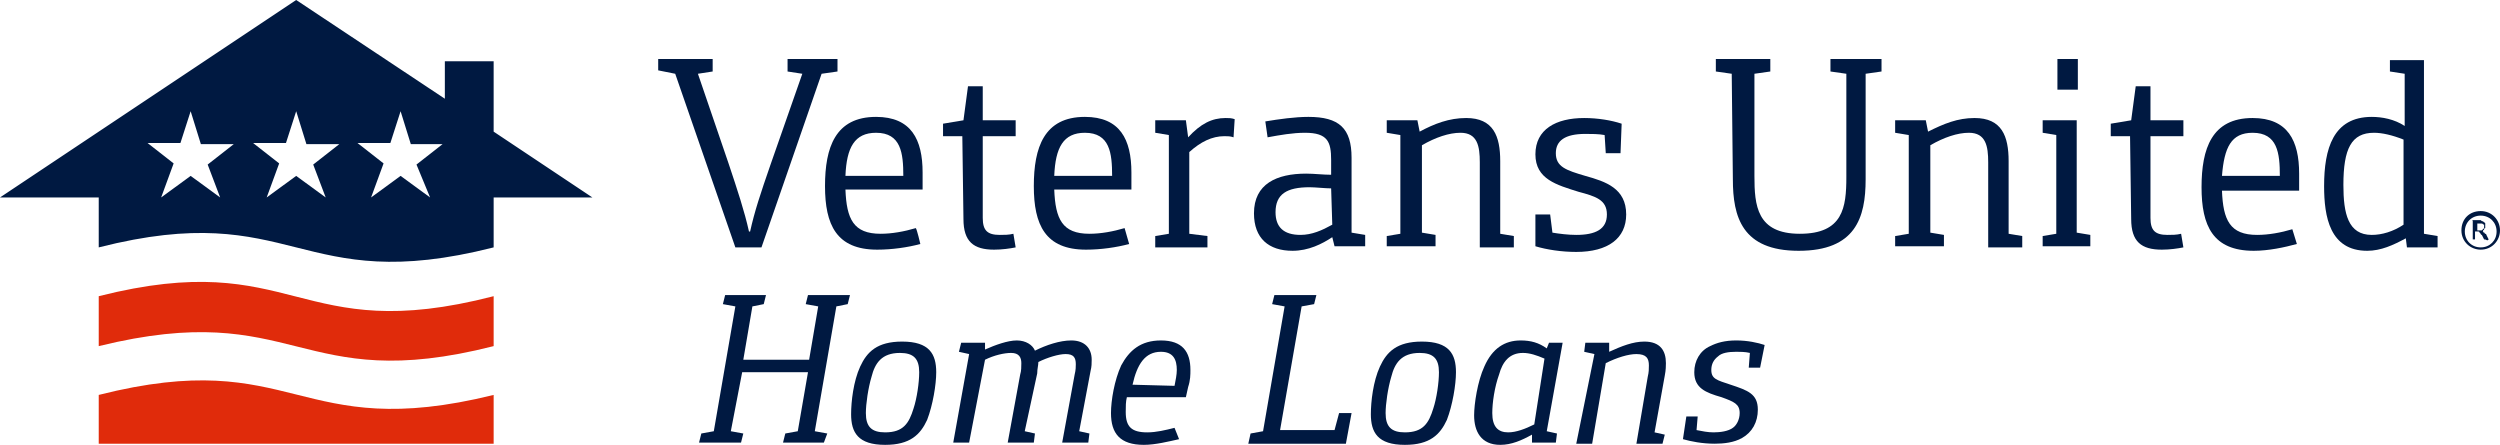
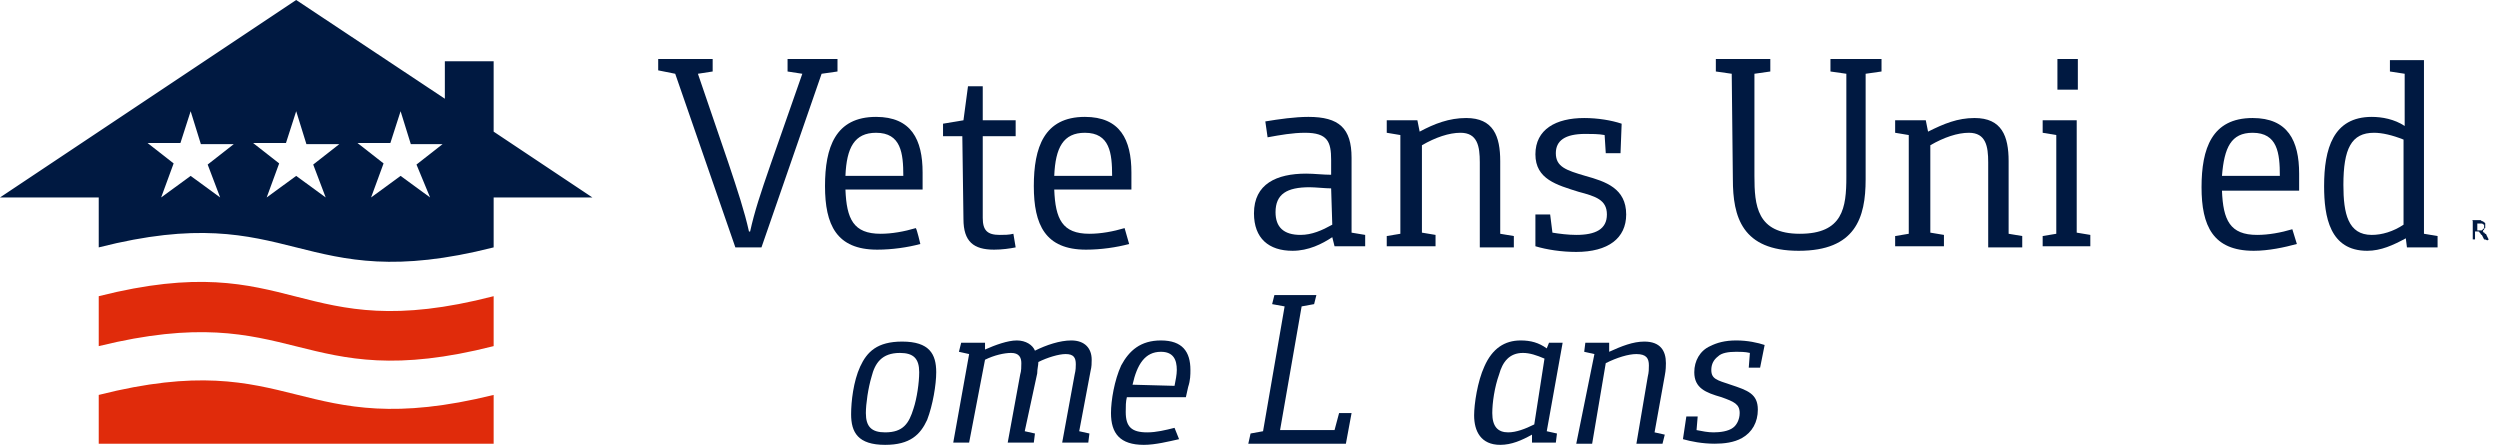
<svg xmlns="http://www.w3.org/2000/svg" version="1.1" id="Layer_2_00000056406385038739180580000009675179151028399249_" x="0px" y="0px" viewBox="0 0 220.3 39.2" style="enable-background:new 0 0 220.3 39.2;" xml:space="preserve">
  <style type="text/css">
	.st0{fill:#001941;}
	.st1{fill:#E02B0B;}
</style>
  <g id="Layer_1-2">
    <g>
      <g>
-         <path class="st0" d="M61.8,38.2l1.1-0.2l1.9-11l-1.1-0.2l0.2-0.8h3.6l-0.2,0.8L66.3,27l-0.8,4.7h5.8l0.8-4.7l-1.1-0.2l0.2-0.8     h3.7l-0.2,0.8L73.7,27l-1.9,11l1.1,0.2L72.6,39H69l0.2-0.8l1.1-0.2l0.9-5.2h-5.8L64.4,38l1.1,0.2L65.3,39h-3.7L61.8,38.2     L61.8,38.2z" />
        <path class="st0" d="M75.8,32.3c0.6-1.3,1.5-2.2,3.7-2.2c2.4,0,3,1.1,3,2.7c0,1.1-0.3,2.9-0.8,4.2c-0.6,1.3-1.5,2.2-3.7,2.2     c-2.4,0-3-1.1-3-2.7C75,35.4,75.2,33.6,75.8,32.3L75.8,32.3z M80.5,36c0.3-0.9,0.5-2.3,0.5-3.2c0-1.2-0.5-1.7-1.7-1.7     c-1.6,0-2.2,0.9-2.5,2.1c-0.3,1-0.5,2.4-0.5,3.2c0,1.2,0.5,1.7,1.7,1.7C79.6,38.1,80.1,37.3,80.5,36z" />
        <path class="st0" d="M85.4,31.2L84.5,31l0.2-0.8h2.1l0,0.6c0.9-0.4,2-0.8,2.8-0.8s1.4,0.4,1.6,0.9c1-0.5,2.2-0.9,3.2-0.9     c1.2,0,1.8,0.7,1.8,1.7c0,0.3,0,0.6-0.1,1L95.1,38l0.9,0.2L95.9,39h-2.3l1.1-6c0.1-0.4,0.1-0.7,0.1-0.9c0-0.6-0.2-0.9-0.9-0.9     c-0.6,0-1.6,0.3-2.4,0.7c0,0.3-0.1,0.6-0.1,1L90.3,38l0.9,0.2L91.1,39h-2.3l1.1-6c0.1-0.3,0.1-0.7,0.1-1c0-0.5-0.2-0.9-0.9-0.9     c-0.6,0-1.5,0.2-2.3,0.6L85.4,39h-1.4L85.4,31.2L85.4,31.2z" />
        <path class="st0" d="M103.9,38.7c-0.9,0.2-2.1,0.5-3.1,0.5c-2.1,0-2.9-1-2.9-2.8c0-1.1,0.3-2.9,0.9-4.2c0.7-1.3,1.7-2.2,3.5-2.2     c1.9,0,2.6,1,2.6,2.6c0,0.4,0,0.9-0.2,1.5l-0.2,0.9h-5.2c-0.1,0.4-0.1,0.8-0.1,1.3c0,1.3,0.5,1.8,1.9,1.8c0.8,0,1.6-0.2,2.4-0.4     L103.9,38.7L103.9,38.7z M103.5,34c0.1-0.5,0.2-1,0.2-1.4c0-0.9-0.3-1.6-1.4-1.6c-1.4,0-2.1,1.1-2.5,2.9L103.5,34L103.5,34z" />
        <path class="st0" d="M110.2,38.2l1.1-0.2l1.9-11l-1.1-0.2l0.2-0.8h3.7l-0.2,0.8l-1.1,0.2l-1.9,10.9h4.8l0.4-1.5h1.1l-0.5,2.7H110     L110.2,38.2L110.2,38.2z" />
-         <path class="st0" d="M121.6,32.3c0.6-1.3,1.5-2.2,3.7-2.2c2.4,0,3,1.1,3,2.7c0,1.1-0.3,2.9-0.8,4.2c-0.6,1.3-1.5,2.2-3.7,2.2     c-2.4,0-3-1.1-3-2.7C120.8,35.4,121,33.6,121.6,32.3z M126.3,36c0.3-0.9,0.5-2.3,0.5-3.2c0-1.2-0.5-1.7-1.7-1.7     c-1.6,0-2.2,0.9-2.5,2.1c-0.3,1-0.5,2.4-0.5,3.2c0,1.2,0.5,1.7,1.7,1.7C125.4,38.1,125.9,37.3,126.3,36z" />
        <path class="st0" d="M135,38.3c-0.9,0.5-1.8,0.9-2.8,0.9c-1.7,0-2.3-1.2-2.3-2.6c0-1,0.3-3,0.9-4.3c0.7-1.6,1.8-2.3,3.2-2.3     c0.9,0,1.6,0.2,2.3,0.7l0.2-0.5h1.2l-1.4,7.8l0.9,0.2l-0.1,0.8H135L135,38.3L135,38.3z M136.1,31.6c-0.7-0.3-1.3-0.5-1.9-0.5     c-1.2,0-1.8,0.8-2.1,1.9c-0.4,1.1-0.6,2.5-0.6,3.4c0,1.2,0.5,1.7,1.4,1.7c0.7,0,1.5-0.3,2.3-0.7L136.1,31.6L136.1,31.6z" />
        <path class="st0" d="M140.5,31.2l-0.9-0.2l0.1-0.8h2.1V31c1.1-0.5,2.1-0.9,3.1-0.9c1.4,0,1.9,0.8,1.9,1.9c0,0.2,0,0.6-0.1,1.1     l-0.9,5l0.9,0.2l-0.2,0.8h-2.3l1-5.9c0.1-0.4,0.1-0.7,0.1-1c0-0.6-0.2-1-1.1-1c-0.7,0-1.7,0.3-2.7,0.8l-1.2,7.1h-1.4L140.5,31.2     L140.5,31.2z" />
        <path class="st0" d="M148.6,36.7h1l-0.1,1.2c0.5,0.1,1,0.2,1.5,0.2c0.6,0,1.3-0.1,1.7-0.4c0.3-0.2,0.6-0.7,0.6-1.3     c0-0.8-0.5-1-1.6-1.4c-1.4-0.4-2.4-0.8-2.4-2.2c0-1,0.5-1.9,1.4-2.3c0.6-0.3,1.3-0.5,2.3-0.5c1,0,1.9,0.2,2.5,0.4l-0.4,2h-1     l0.1-1.3c-0.4-0.1-0.9-0.1-1.2-0.1c-0.7,0-1.3,0.1-1.6,0.4c-0.4,0.3-0.6,0.7-0.6,1.2c0,0.8,0.5,0.9,1.7,1.3     c1.5,0.5,2.4,0.8,2.4,2.2c0,1.1-0.5,2-1.4,2.5c-0.7,0.4-1.6,0.5-2.4,0.5c-1.1,0-2.1-0.2-2.8-0.4L148.6,36.7L148.6,36.7z" />
      </g>
      <g>
        <path class="st0" d="M59.5,6.5L58,6.2V5.2h4.8v1.1l-1.3,0.2l2.7,7.9c0.8,2.4,1.4,4.2,1.8,6h0.1c0.4-1.8,0.9-3.3,1.8-5.9l2.8-8     l-1.3-0.2V5.2h4.4v1.1l-1.4,0.2l-5.3,15.3h-2.3L59.5,6.5L59.5,6.5z" />
        <path class="st0" d="M81.1,21.5C80,21.8,78.6,22,77.3,22c-3.6,0-4.6-2.2-4.6-5.6s0.9-6.1,4.5-6.1c3.1,0,4.1,2,4.1,4.9v1.5h-6.8     c0.1,2.6,0.7,3.9,3.1,3.9c1,0,2.1-0.2,3.1-0.5C80.8,20.2,81.1,21.5,81.1,21.5z M79.6,15.5c0-2-0.2-3.8-2.4-3.8     c-1.9,0-2.6,1.3-2.7,3.8H79.6L79.6,15.5z" />
        <path class="st0" d="M84.8,12h-1.7v-1.1l1.8-0.3l0.4-3h1.3v3h2.9V12h-2.9v7.2c0,1.1,0.4,1.5,1.5,1.5c0.4,0,0.8,0,1.2-0.1l0.2,1.2     c-0.5,0.1-1.2,0.2-1.9,0.2c-1.8,0-2.7-0.7-2.7-2.7L84.8,12L84.8,12z" />
        <path class="st0" d="M99.5,21.5C98.4,21.8,97,22,95.7,22c-3.6,0-4.6-2.2-4.6-5.6s0.9-6.1,4.5-6.1c3.1,0,4.1,2,4.1,4.9v1.5h-6.8     c0.1,2.6,0.7,3.9,3.1,3.9c1,0,2.1-0.2,3.1-0.5L99.5,21.5L99.5,21.5z M98,15.5c0-2-0.2-3.8-2.4-3.8c-1.9,0-2.6,1.3-2.7,3.8     C93,15.5,98,15.5,98,15.5z" />
-         <path class="st0" d="M101.8,20.8l1.2-0.2v-8.7l-1.2-0.2v-1.1h2.7l0.2,1.5c1.1-1.2,2.1-1.7,3.3-1.7c0.3,0,0.5,0,0.8,0.1l-0.1,1.6     c-0.3-0.1-0.5-0.1-0.8-0.1c-1.1,0-2.1,0.5-3.1,1.4v7.2l1.6,0.2v1h-4.6L101.8,20.8L101.8,20.8z" />
        <path class="st0" d="M117.4,20.9c-0.9,0.6-2.1,1.2-3.5,1.2c-2.1,0-3.4-1.1-3.4-3.3c0-2.6,2-3.5,4.6-3.5c0.7,0,1.5,0.1,2.2,0.1     v-1.3c0-1.6-0.3-2.4-2.3-2.4c-1.1,0-2.2,0.2-3.3,0.4l-0.2-1.4c1.2-0.2,2.6-0.4,3.8-0.4c2.7,0,3.8,1,3.8,3.6v6.6l1.2,0.2v1h-2.7     L117.4,20.9L117.4,20.9z M117.3,16.6c-0.5,0-1.4-0.1-1.9-0.1c-2,0-3,0.6-3,2.2c0,1.3,0.7,2,2.2,2c1,0,1.9-0.4,2.8-0.9L117.3,16.6     L117.3,16.6z" />
        <path class="st0" d="M122.2,20.8l1.2-0.2v-8.7l-1.2-0.2v-1.1h2.7l0.2,1c1.3-0.7,2.6-1.2,4.1-1.2c2.4,0,3,1.6,3,3.8v6.4l1.2,0.2v1     h-3v-7.5c0-1.4-0.2-2.6-1.7-2.6c-1,0-2.2,0.4-3.4,1.1v7.7l1.2,0.2v1h-4.3L122.2,20.8L122.2,20.8z" />
        <path class="st0" d="M135.3,18.9h1.3l0.2,1.6c0.6,0.1,1.4,0.2,2.1,0.2c1.7,0,2.7-0.5,2.7-1.8s-1-1.6-2.5-2     c-1.9-0.6-3.8-1.1-3.8-3.3s1.8-3.2,4.3-3.2c1.2,0,2.4,0.2,3.3,0.5l-0.1,2.6h-1.3l-0.1-1.6c-0.5-0.1-1.2-0.1-1.7-0.1     c-1.8,0-2.6,0.6-2.6,1.7c0,1.2,0.9,1.5,2.6,2c1.8,0.5,3.6,1.1,3.6,3.4c0,2.1-1.6,3.3-4.4,3.3c-1.3,0-2.6-0.2-3.6-0.5L135.3,18.9     L135.3,18.9z" />
        <path class="st0" d="M152.6,6.5l-1.4-0.2V5.2h4.8v1.1l-1.4,0.2v9c0,2.6,0.2,5.1,4,5.1s4.1-2.3,4.1-5V6.5l-1.4-0.2V5.2h4.5v1.1     l-1.4,0.2v9.3c0,3.4-0.9,6.3-5.9,6.3s-5.8-3-5.8-6.3L152.6,6.5L152.6,6.5z" />
        <path class="st0" d="M167,20.8l1.2-0.2v-8.7l-1.2-0.2v-1.1h2.7l0.2,1c1.4-0.7,2.6-1.2,4.1-1.2c2.4,0,3,1.6,3,3.8v6.4l1.2,0.2v1     h-3v-7.5c0-1.4-0.2-2.6-1.7-2.6c-1,0-2.2,0.4-3.4,1.1v7.7l1.2,0.2v1H167L167,20.8L167,20.8z" />
        <path class="st0" d="M180,20.8l1.2-0.2v-8.7l-1.2-0.2v-1.1h3v9.9l1.2,0.2v1H180C180,21.8,180,20.7,180,20.8z M181.3,5.2h1.8v2.7     h-1.8V5.2z" />
-         <path class="st0" d="M187.7,12h-1.7v-1.1l1.8-0.3l0.4-3h1.3v3h2.9V12h-2.9v7.2c0,1.1,0.4,1.5,1.5,1.5c0.4,0,0.8,0,1.2-0.1     l0.2,1.2c-0.5,0.1-1.2,0.2-1.9,0.2c-1.8,0-2.7-0.7-2.7-2.7L187.7,12L187.7,12z" />
        <path class="st0" d="M202.4,21.5c-1.1,0.3-2.5,0.6-3.8,0.6c-3.6,0-4.6-2.2-4.6-5.6s0.9-6.1,4.5-6.1c3.1,0,4.1,2,4.1,4.9v1.5h-6.8     c0.1,2.6,0.7,3.9,3.1,3.9c1,0,2.1-0.2,3.1-0.5L202.4,21.5L202.4,21.5z M200.9,15.5c0-2-0.2-3.8-2.4-3.8c-1.9,0-2.5,1.3-2.7,3.8     H200.9L200.9,15.5z" />
        <path class="st0" d="M212,21c-1.1,0.6-2.2,1.1-3.4,1.1c-3.3,0-3.8-3-3.8-5.7c0-3.3,0.8-6.1,4.2-6.1c0.9,0,2,0.2,2.9,0.8V6.5     l-1.3-0.2v-1h3v15.3l1.2,0.2v1h-2.7L212,21L212,21z M211.8,12.3c-1-0.4-1.9-0.6-2.6-0.6c-2,0-2.7,1.4-2.7,4.6     c0,2.5,0.4,4.4,2.5,4.4c0.9,0,1.9-0.3,2.8-0.9L211.8,12.3L211.8,12.3z" />
-         <path class="st0" d="M218.9,20.1C218.9,20.1,218.9,20.1,218.9,20.1c-0.1,0.1-0.1,0.1-0.2,0.2c0,0-0.1,0-0.2,0h-0.2v-0.6h0.2     c0,0,0.1,0,0.1,0s0.1,0,0.1,0c0.1,0,0.1,0.1,0.2,0.1c0,0,0,0.1,0,0.2C218.9,20,218.9,20,218.9,20.1 M219.3,21.1     C219.3,21.1,219.3,21.1,219.3,21.1l-0.2-0.4c0,0,0-0.1-0.1-0.1s0-0.1-0.1-0.1s0,0-0.1-0.1c0,0-0.1,0-0.1,0c0.1,0,0.1,0,0.1-0.1     c0,0,0.1,0,0.1-0.1s0.1-0.1,0.1-0.1c0,0,0-0.1,0-0.2s0-0.1,0-0.2c0,0,0-0.1-0.1-0.1c0,0-0.1-0.1-0.1-0.1c-0.1,0-0.1,0-0.2-0.1     c0,0-0.1,0-0.1,0s-0.1,0-0.1,0h-0.4c0,0,0,0-0.1,0s0,0,0,0.1v1.6c0,0,0,0,0,0c0,0,0,0,0,0c0,0,0,0,0,0c0,0,0,0,0.1,0s0,0,0.1,0     c0,0,0,0,0,0c0,0,0,0,0,0c0,0,0,0,0,0v-0.7h0.2c0.1,0,0.1,0,0.1,0c0,0,0.1,0,0.1,0.1c0,0,0.1,0.1,0.1,0.1s0,0.1,0.1,0.1l0.2,0.4     c0,0,0,0,0,0c0,0,0,0,0,0c0,0,0,0,0,0c0,0,0,0,0.1,0C219.2,21.2,219.2,21.2,219.3,21.1C219.2,21.2,219.2,21.2,219.3,21.1     C219.2,21.2,219.2,21.2,219.3,21.1L219.3,21.1C219.3,21.2,219.3,21.2,219.3,21.1" />
-         <path class="st0" d="M218.6,22c-0.9,0-1.7-0.7-1.7-1.7s0.7-1.7,1.7-1.7s1.7,0.8,1.7,1.7S219.6,22,218.6,22z M218.6,19     c-0.8,0-1.4,0.6-1.4,1.4s0.6,1.4,1.4,1.4s1.4-0.6,1.4-1.4S219.4,19,218.6,19z" />
+         <path class="st0" d="M218.9,20.1C218.9,20.1,218.9,20.1,218.9,20.1c-0.1,0.1-0.1,0.1-0.2,0.2c0,0-0.1,0-0.2,0h-0.2v-0.6h0.2     c0,0,0.1,0,0.1,0s0.1,0,0.1,0c0.1,0,0.1,0.1,0.2,0.1c0,0,0,0.1,0,0.2C218.9,20,218.9,20,218.9,20.1 M219.3,21.1     C219.3,21.1,219.3,21.1,219.3,21.1l-0.2-0.4c0,0,0-0.1-0.1-0.1s0-0.1-0.1-0.1s0,0-0.1-0.1c0,0-0.1,0-0.1,0c0.1,0,0.1,0,0.1-0.1     c0,0,0.1,0,0.1-0.1s0.1-0.1,0.1-0.1c0,0,0-0.1,0-0.2s0-0.1,0-0.2c0,0,0-0.1-0.1-0.1c0,0-0.1-0.1-0.1-0.1c-0.1,0-0.1,0-0.2-0.1     c0,0-0.1,0-0.1,0s-0.1,0-0.1,0h-0.4c0,0,0,0-0.1,0s0,0,0,0.1v1.6c0,0,0,0,0,0c0,0,0,0,0,0c0,0,0,0,0,0c0,0,0,0,0.1,0s0,0,0.1,0     c0,0,0,0,0,0c0,0,0,0,0,0v-0.7h0.2c0.1,0,0.1,0,0.1,0c0,0,0.1,0,0.1,0.1c0,0,0.1,0.1,0.1,0.1s0,0.1,0.1,0.1l0.2,0.4     c0,0,0,0,0,0c0,0,0,0,0,0c0,0,0,0,0,0c0,0,0,0,0.1,0C219.2,21.2,219.2,21.2,219.3,21.1C219.2,21.2,219.2,21.2,219.3,21.1     C219.2,21.2,219.2,21.2,219.3,21.1L219.3,21.1C219.3,21.2,219.3,21.2,219.3,21.1" />
      </g>
      <g>
        <path class="st1" d="M8.7,26.1v4.4c17.5-4.3,17.5,4.4,34.8,0v-4.4C26.1,30.6,26.1,21.7,8.7,26.1z" />
        <path class="st1" d="M8.7,34.8v4.3h34.8v-4.3C26.1,39.1,26.1,30.4,8.7,34.8z" />
        <path class="st0" d="M43.5,11.6V5.4h-4.3v3.3L26.1,0L0,17.4h8.7v4.4c17.3-4.4,17.5,4.4,34.8,0v-4.4h8.7     C52.2,17.4,43.5,11.6,43.5,11.6z M19.4,17.4l-2.6-1.9l-2.6,1.9l1.1-3L13,12.6h2.9l0.9-2.8l0.9,2.9h2.9l-2.3,1.8L19.4,17.4     L19.4,17.4z M28.7,17.4l-2.6-1.9l-2.6,1.9l1.1-3l-2.3-1.8h2.9l0.9-2.8l0.9,2.9h2.9l-2.3,1.8L28.7,17.4L28.7,17.4z M37.9,17.4     l-2.6-1.9l-2.6,1.9l1.1-3l-2.3-1.8h2.9l0.9-2.8l0.9,2.9h2.8l-2.3,1.8L37.9,17.4L37.9,17.4z" />
      </g>
    </g>
  </g>
</svg>